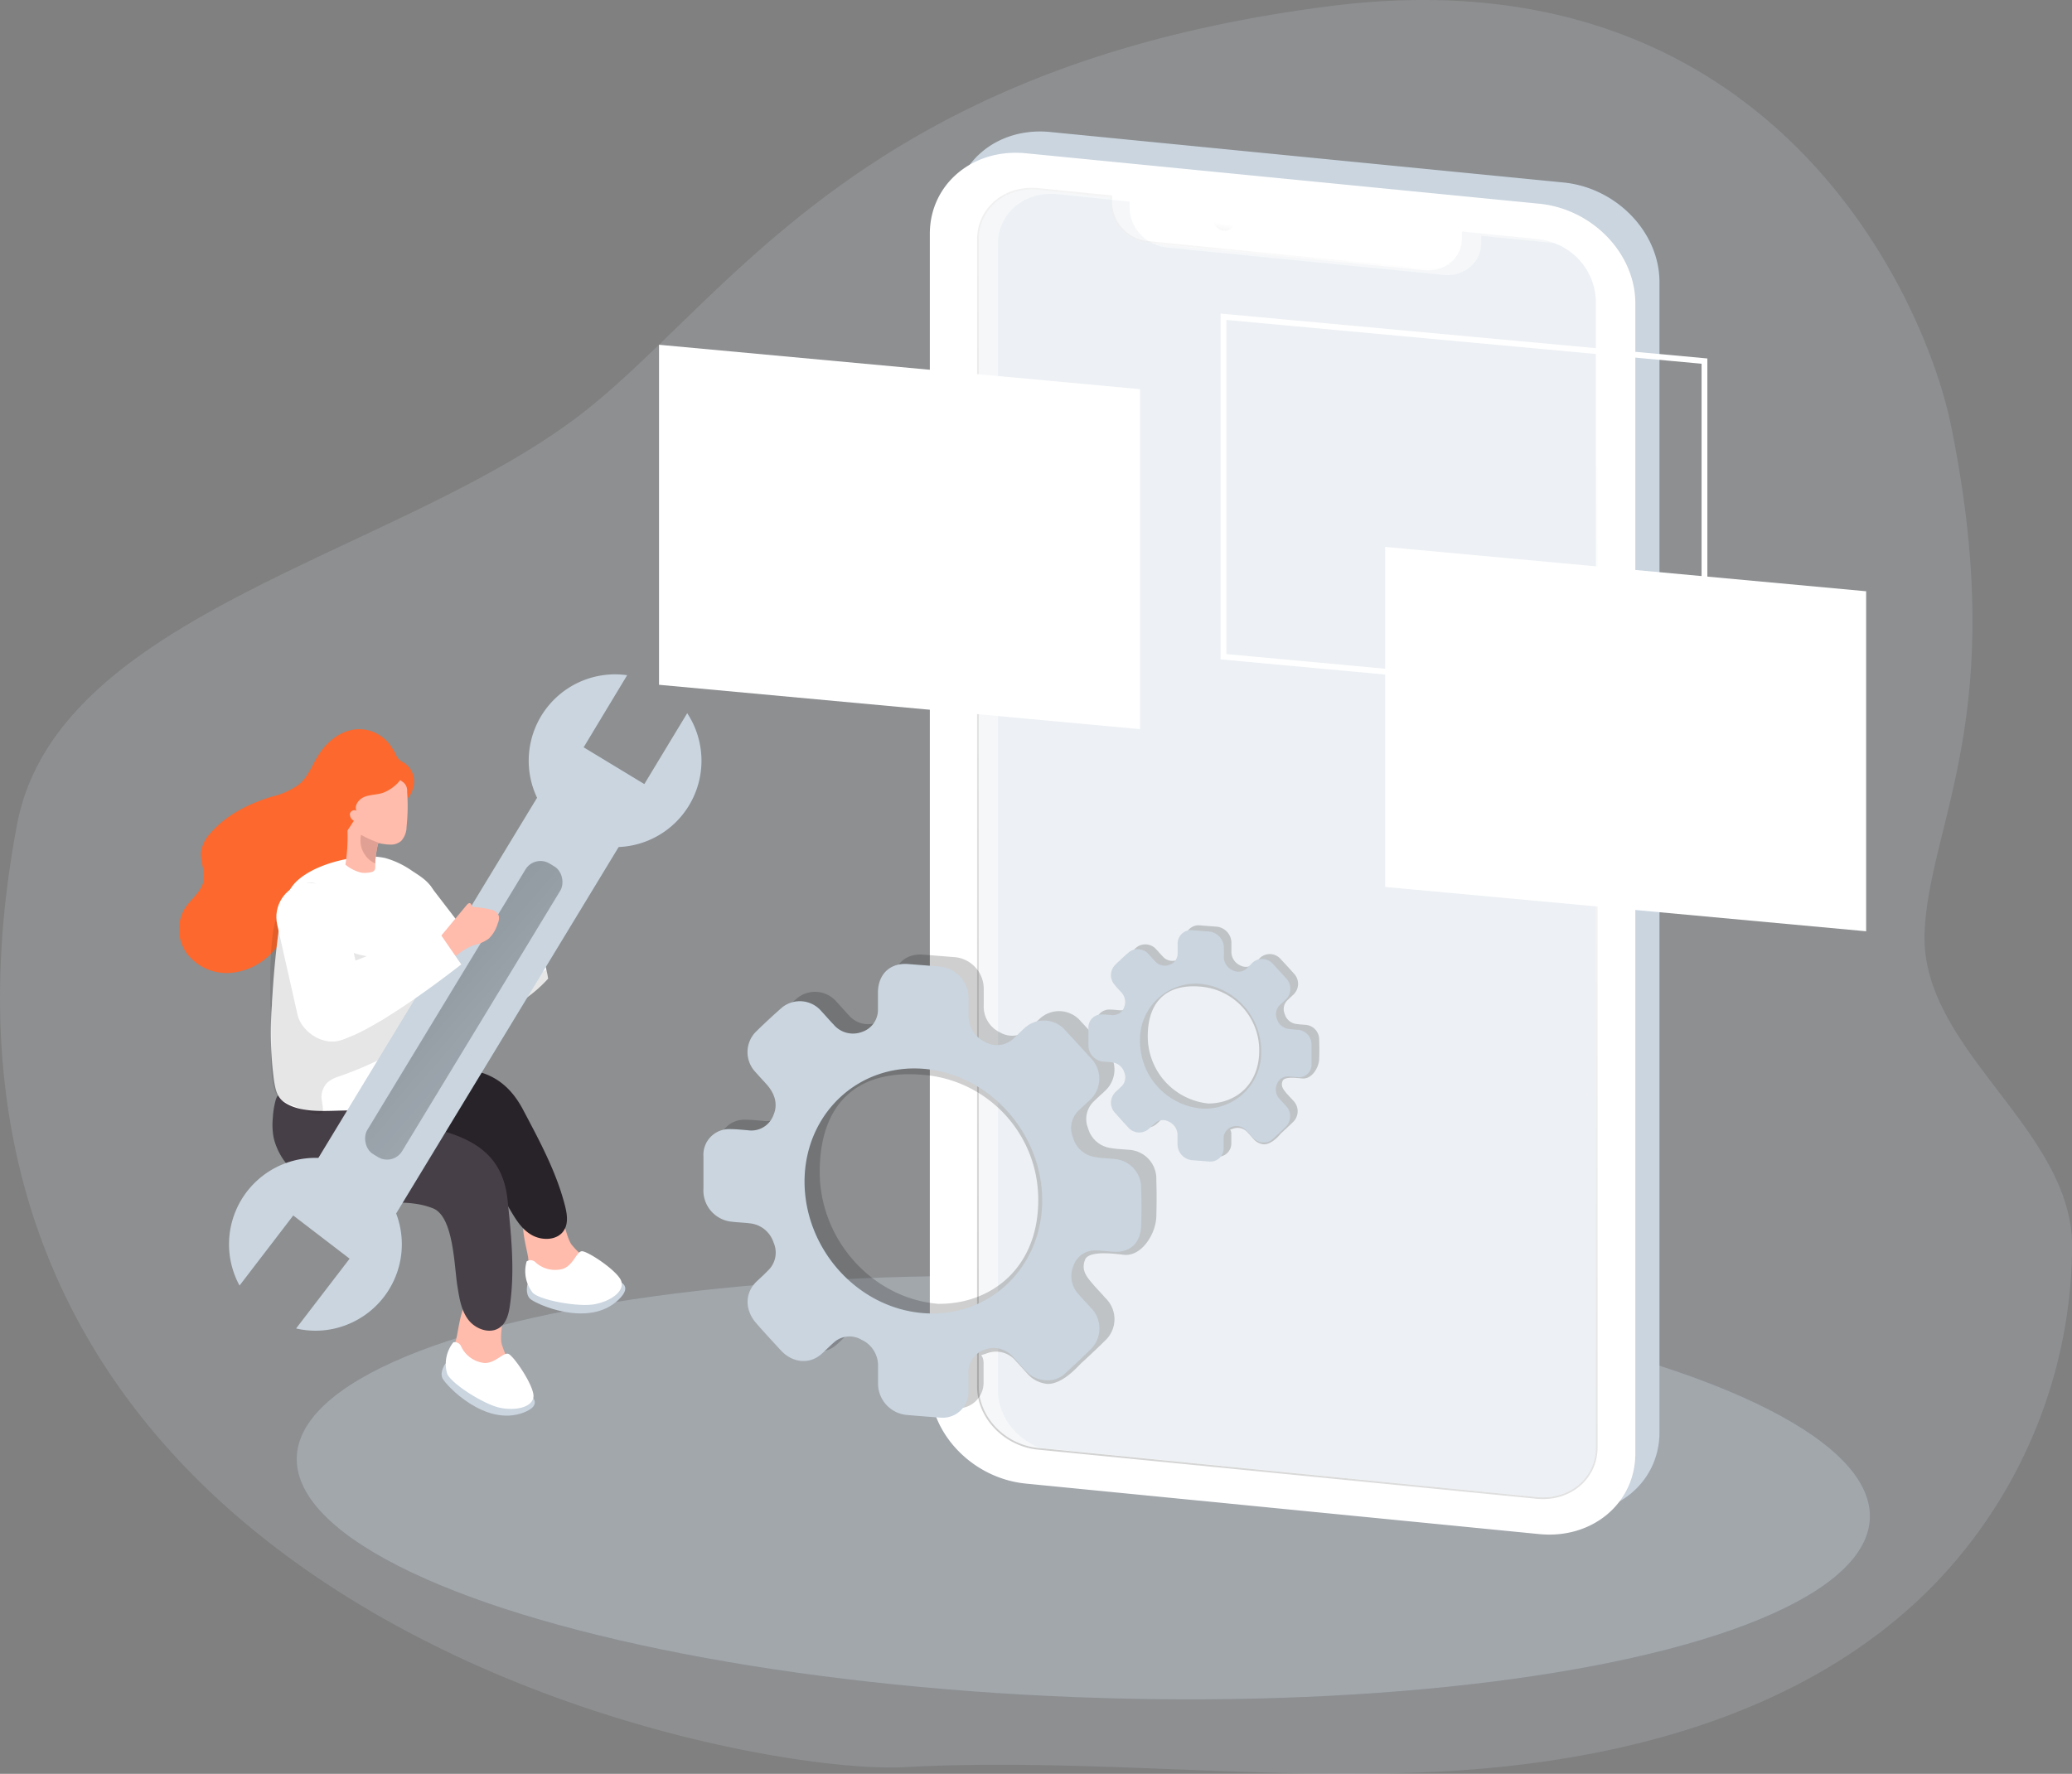
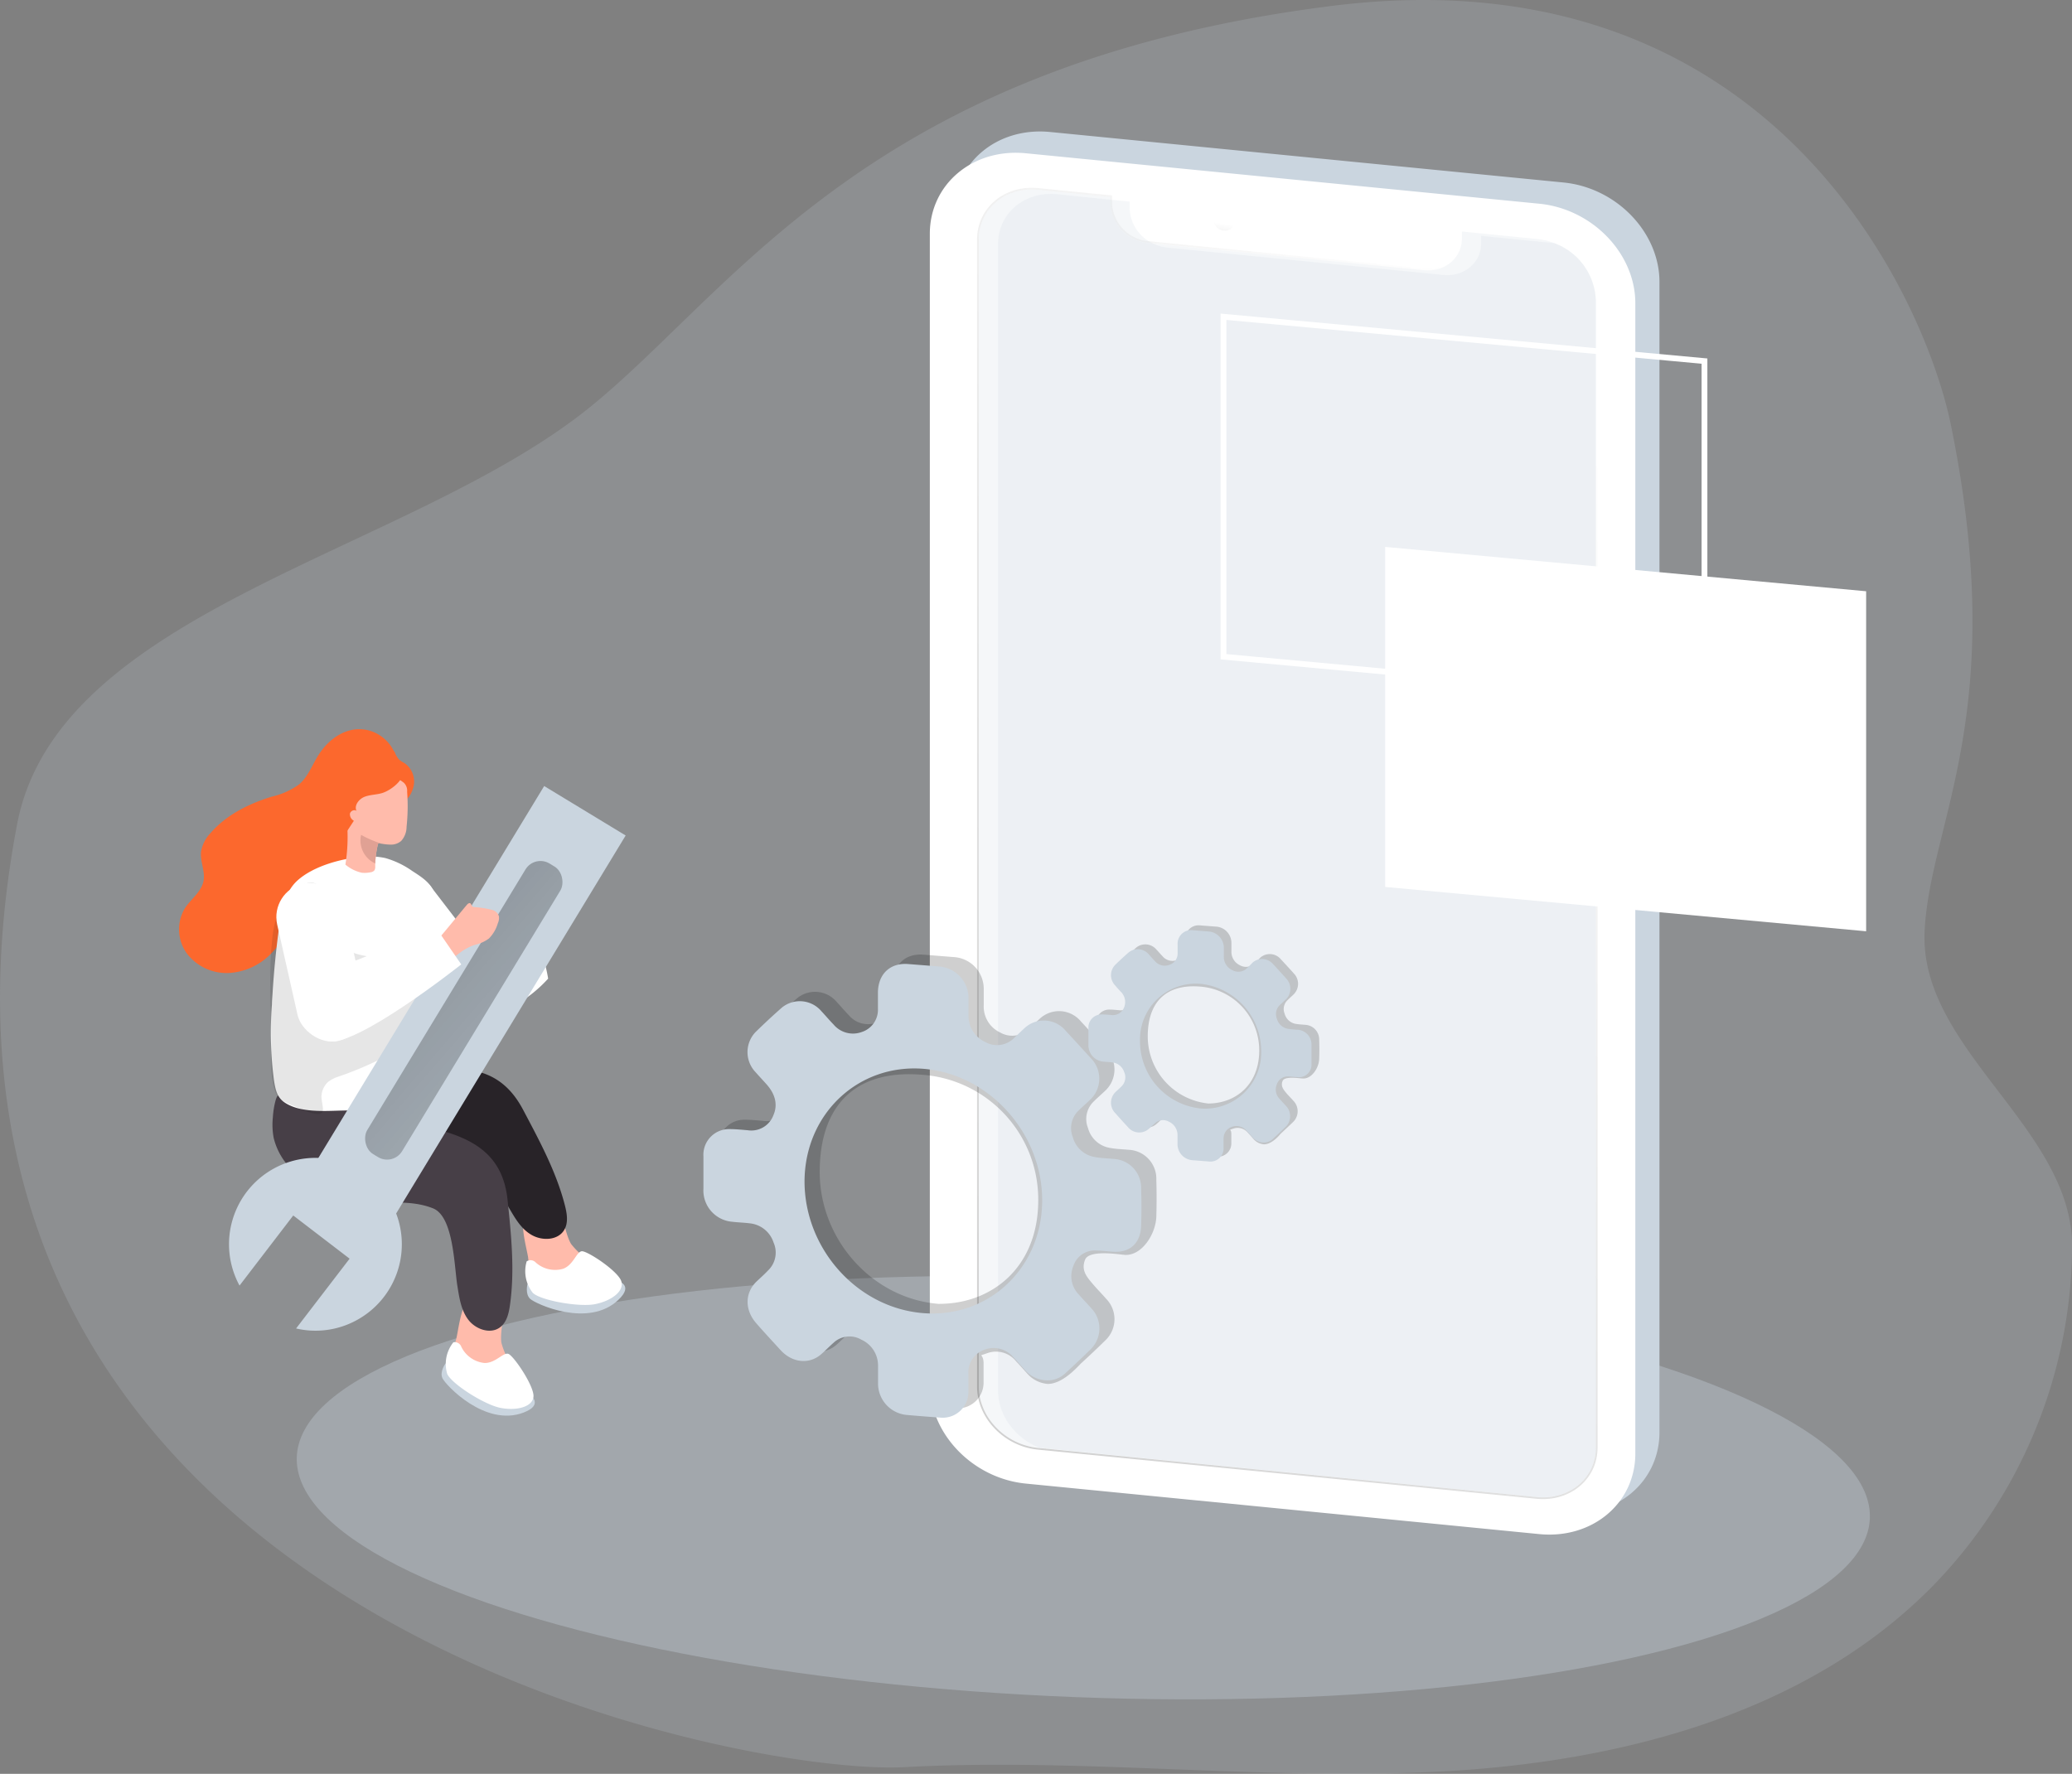
<svg xmlns="http://www.w3.org/2000/svg" xmlns:xlink="http://www.w3.org/1999/xlink" viewBox="0 0 379.36 324.85">
  <rect x="0" y="0" width="379.36" height="324.85" fill="#808080" stroke="none" />
  <linearGradient id="a" gradientTransform="matrix(-1.07 -.1 0 1 3769.86 -194.26)" gradientUnits="userSpaceOnUse" x1="3202.05" x2="3373.14" y1="659.23" y2="795.88">
    <stop offset="0" stop-color="#fff" />
    <stop offset="1" stop-color="#cbcbcb" />
  </linearGradient>
  <linearGradient id="b" gradientTransform="matrix(-1.07 -.1 0 1 3741.22 -228.26)" x1="3286.2" x2="3286.11" xlink:href="#a" y1="604.81" y2="616.25" />
  <linearGradient id="c" gradientTransform="matrix(-.45 -.97 -.86 .5 2259.48 2975.32)" x1="3297.92" x2="3298.55" xlink:href="#a" y1="606.17" y2="614.55" />
  <linearGradient id="d" gradientTransform="matrix(.91 -.41 -.41 -.91 -3548.42 2379.55)" gradientUnits="userSpaceOnUse" x1="4274.39" x2="4158.9" y1="422.64" y2="499.42">
    <stop offset=".01" />
    <stop offset=".13" stop-opacity=".69" />
    <stop offset=".25" stop-opacity=".32" />
    <stop offset="1" stop-opacity="0" />
  </linearGradient>
  <path d="m272.41 35.09c81-10.21 108.78 54.09 113.41 76.69 10.78 52.72-3.77 72.56-4.8 92.67-1.1 21.64 27 36.09 27 57.78a89.88 89.88 0 0 1 -25.77 62.49c-23.05 23.24-57.15 32-89.83 33.71s-65.47-2.56-98.16-.8c-30.95 1.66-189.69-28.91-162.5-172.63 7.41-39.22 70.82-49.52 104.12-75.82 26.73-21.18 51.04-63.3 136.53-74.09z" fill="#cad5df" opacity=".18" transform="translate(-28.64 -34)" />
  <ellipse cx="226.95" cy="306.24" fill="#cad5df" opacity=".35" rx="38.4" ry="144.15" transform="matrix(.039 -.999 .999 .039 -116.44 487.22)" />
  <path d="m203.3 72.94v210.66c0 9.1 7.88 17.26 17.59 18.21l94 9.25c9.7.95 17.58-5.65 17.58-14.76v-210.66c0-9.11-7.88-17.27-17.58-18.22l-94-9.25c-9.71-.95-17.59 5.66-17.59 14.77zm9 1c0-5.61 4.85-9.69 10.84-9.1l13.24 1.31v1.24a7.61 7.61 0 0 0 6.94 7.19l50.5 5c3.83.37 6.93-2.23 6.93-5.82v-1.24l13.68 1.34c6 .59 10.84 5.62 10.84 11.23v210.07c0 5.61-4.85 9.68-10.84 9.09l-91.29-9c-6-.59-10.84-5.61-10.84-11.23z" fill="#cad5df" transform="translate(-28.64 -34)" />
  <path d="m198.88 76.83v210.66c0 9.1 7.88 17.26 17.59 18.21l94 9.25c9.7.95 17.58-5.65 17.58-14.76v-210.66c0-9.11-7.88-17.27-17.58-18.22l-94-9.24c-9.71-.96-17.59 5.65-17.59 14.76zm9 1c0-5.61 4.85-9.69 10.84-9.1l13.24 1.31v1.24a7.61 7.61 0 0 0 6.94 7.19l50.5 5c3.83.37 6.93-2.23 6.93-5.82v-1.24l13.67 1.34c6 .59 10.84 5.62 10.84 11.23v210.07c0 5.61-4.85 9.68-10.84 9.09l-91.29-9c-6-.59-10.84-5.61-10.84-11.23z" fill="#fff" transform="translate(-28.64 -34)" />
  <path d="m207.85 77.87v210.06c0 5.62 4.85 10.64 10.84 11.23l91.29 9c6 .59 10.84-3.48 10.84-9.09v-210.07c0-5.61-4.85-10.64-10.84-11.23l-13.68-1.36v1.25c0 3.59-3.1 6.19-6.93 5.82l-50.5-5a7.61 7.61 0 0 1 -6.94-7.19v-1.21l-13.24-1.31c-5.99-.59-10.84 3.49-10.84 9.1z" fill="none" stroke="url(#a)" stroke-miterlimit="10" stroke-width=".64" transform="translate(-28.64 -34)" />
  <path d="m207.85 77.87v210.06c0 5.62 4.85 10.64 10.84 11.23l91.29 9c6 .59 10.84-3.48 10.84-9.09v-210.07c0-5.61-4.85-10.64-10.84-11.23l-13.68-1.36v1.25c0 3.59-3.1 6.19-6.93 5.82l-50.5-5a7.61 7.61 0 0 1 -6.94-7.19v-1.21l-13.24-1.31c-5.99-.59-10.84 3.49-10.84 9.1z" fill="#fff" transform="translate(-28.64 -34)" />
  <path d="m320.82 89v210.05c0 5.61-4.85 9.68-10.84 9.1l-91-9h-.29c-6-.59-10.84-5.61-10.84-11.23v-210.05c0-5.61 4.85-9.69 10.84-9.09l13.25 1.29v1.25a7.59 7.59 0 0 0 6.93 7.19l1 .1 49.49 4.87c3.83.37 6.94-2.23 6.94-5.82v-1.26l13.7 1.36a11.8 11.8 0 0 1 3.19.76 11.6 11.6 0 0 1 7.63 10.48z" fill="#cad5df" opacity=".18" transform="translate(-28.64 -34)" />
  <path d="m320.82 89v210.05c0 5.61-4.85 9.68-10.84 9.1l-91-9c-4.4-1.73-7.6-5.89-7.6-10.46v-210.02c0-5.62 4.85-9.69 10.83-9.1l9.73 1 3.52.34v1.26a7.37 7.37 0 0 0 4.41 6.48 7.68 7.68 0 0 0 2.52.7l50.5 5c3.83.37 6.94-2.24 6.94-5.82v-1.33l13.34 1.32a11.6 11.6 0 0 1 7.65 10.48z" fill="#cad5df" opacity=".18" transform="translate(-28.64 -34)" />
  <path d="m228.59 41.74 17.36 1.71v-1.44l-17.36-1.71z" fill="url(#b)" />
  <ellipse cx="252.65" cy="74.37" fill="url(#c)" rx="1.72" ry="1.94" transform="matrix(.505 -.863 .863 .505 32.31 220.96)" />
  <path d="m220.51 287.45a5.53 5.53 0 0 1 -3.69-1.79c-.72-.78-1.41-1.6-2.15-2.36a4.7 4.7 0 0 0 -5.29-1.48c-1.94.71-.61-.16-.66 2v3.33a4.7 4.7 0 0 1 -5.21 4.74q-3-.21-6.06-.48a5.78 5.78 0 0 1 -5.27-5.76c0-1.11 0-2.22 0-3.33a5.19 5.19 0 0 0 -3.06-4.7 4.28 4.28 0 0 0 -5.11.59c-.74.65-1.42 1.36-2.15 2-2.19 2-5.35 1.69-7.5-.65-1.49-1.62-3-3.25-4.44-4.9-2.17-2.44-2.16-5.57 0-7.67.69-.66 1.41-1.28 2.08-2a4.55 4.55 0 0 0 1.05-5.16 5.11 5.11 0 0 0 -4.32-3.51c-1.08-.14-2.16-.16-3.24-.29a5.75 5.75 0 0 1 -5.28-6.06c0-2 0-3.94 0-5.91a4.7 4.7 0 0 1 4.79-5c1.11 0 2.23.12 3.34.21a4.31 4.31 0 0 0 4.68-2.75c.83-1.9.37-3.85-1.26-5.67-.66-.74-1.34-1.46-2-2.21a5.29 5.29 0 0 1 0-7.35c1.58-1.55 3.19-3.06 4.85-4.5a5.17 5.17 0 0 1 7.2.68c.75.8 1.46 1.65 2.23 2.44a4.63 4.63 0 0 0 5.12 1.38 4.27 4.27 0 0 0 3-4.24c0-1 0-2.08 0-3.11.08-3.33 2.27-5.35 5.52-5.11l5.64.45a5.82 5.82 0 0 1 5.43 5.85v3a5.23 5.23 0 0 0 3 4.95 4.41 4.41 0 0 0 5.36-.72c.67-.63 1.32-1.27 2-1.89a5.19 5.19 0 0 1 7.43.59c1.55 1.66 3.08 3.35 4.59 5.05a5.31 5.31 0 0 1 0 7.51c-.73.71-1.51 1.37-2.23 2.09a4.44 4.44 0 0 0 -1.06 4.87 5 5 0 0 0 4 3.64c1.14.22 2.3.24 3.45.35a5.3 5.3 0 0 1 5.06 5.47q.1 3.39 0 6.77c-.1 3.21-2.68 7.24-5.82 7-1-.07-6.49-1-7.23.9s.23 3.07 1.62 4.67c.72.83 1.5 1.62 2.22 2.45a5.34 5.34 0 0 1 0 7.52c-1.5 1.47-3 2.9-4.58 4.34-1.05 1.09-3.49 3.72-6.05 3.76zm-41.79-38.82c0 12.41 9.66 23.18 21.71 24.15 9.8.08 18.31-6.69 18.3-19a22.9 22.9 0 0 0 -21.24-22.95c-12.07-1.01-18.75 5.41-18.77 17.8z" fill="#020202" opacity=".19" transform="translate(-28.64 -34)" />
  <path d="m220.07 286.78a5.47 5.47 0 0 1 -3.69-1.78c-.72-.78-1.41-1.6-2.15-2.37a4.71 4.71 0 0 0 -5.29-1.47 4.38 4.38 0 0 0 -3 4.38v3.33a4.7 4.7 0 0 1 -5.21 4.74q-3-.21-6.06-.48a5.78 5.78 0 0 1 -5.27-5.76c0-1.12 0-2.22 0-3.33a5.19 5.19 0 0 0 -3.06-4.7 4.27 4.27 0 0 0 -5.11.59c-.74.65-1.42 1.36-2.15 2-2.19 2-5.35 1.69-7.5-.65-1.49-1.63-3-3.25-4.44-4.9-2.17-2.44-2.16-5.57 0-7.67.69-.66 1.41-1.28 2.08-2a4.53 4.53 0 0 0 1.05-5.16 5.11 5.11 0 0 0 -4.32-3.51c-1.08-.14-2.16-.16-3.23-.29a5.75 5.75 0 0 1 -5.29-6.06c0-2 0-3.94 0-5.91a4.7 4.7 0 0 1 4.79-5c1.11 0 2.23.12 3.34.21a4.31 4.31 0 0 0 4.68-2.75c.83-1.9.37-3.85-1.26-5.67-.66-.74-1.34-1.46-2-2.21a5.31 5.31 0 0 1 0-7.36c1.58-1.54 3.19-3.05 4.85-4.5a5.18 5.18 0 0 1 7.2.69c.75.8 1.46 1.65 2.23 2.44a4.63 4.63 0 0 0 5.12 1.38 4.27 4.27 0 0 0 3-4.24c0-1 0-2.08 0-3.11.08-3.33 2.27-5.36 5.52-5.11 1.88.15 3.76.29 5.64.45a5.82 5.82 0 0 1 5.43 5.85v3a5.23 5.23 0 0 0 3 4.95 4.41 4.41 0 0 0 5.36-.72c.67-.63 1.32-1.27 2-1.89a5.19 5.19 0 0 1 7.43.59c1.55 1.66 3.08 3.35 4.59 5a5.31 5.31 0 0 1 0 7.51c-.73.71-1.5 1.37-2.23 2.09a4.44 4.44 0 0 0 -1.06 4.87 5 5 0 0 0 4 3.64c1.14.22 2.3.23 3.45.35a5.3 5.3 0 0 1 5.06 5.47q.11 3.39 0 6.77c-.1 3.21-2.08 5-5.22 4.75-1-.07-2-.19-3-.22a4.12 4.12 0 0 0 -4.19 2.84 4.82 4.82 0 0 0 1 5.23c.72.83 1.5 1.62 2.22 2.44a5.35 5.35 0 0 1 0 7.53c-1.5 1.47-3 2.9-4.58 4.34a4.7 4.7 0 0 1 -3.73 1.39zm-44.13-36.45c0 12.4 9.67 23.18 21.71 24.15s21.8-8.32 21.8-20.66-9.75-23.11-21.69-24.08-21.76 8.2-21.82 20.59z" fill="#cad5df" transform="translate(-28.64 -34)" />
  <path d="m260.09 243.57a2.78 2.78 0 0 1 -1.88-.91c-.37-.4-.72-.82-1.09-1.21a2.42 2.42 0 0 0 -2.7-.75c-1 .36-.31-.08-.34 1v1.7a2.41 2.41 0 0 1 -2.66 2.42l-3.09-.25a3 3 0 0 1 -2.69-2.94c0-.56 0-1.13 0-1.7a2.65 2.65 0 0 0 -1.56-2.39 2.18 2.18 0 0 0 -2.61.3c-.37.33-.72.69-1.09 1a2.66 2.66 0 0 1 -3.83-.33c-.76-.83-1.52-1.66-2.27-2.5a2.72 2.72 0 0 1 0-3.91l1.06-1a2.32 2.32 0 0 0 .53-2.63 2.6 2.6 0 0 0 -2.2-1.8c-.55-.07-1.1-.08-1.65-.14a3 3 0 0 1 -2.7-3.1v-3a2.4 2.4 0 0 1 2.45-2.54c.56 0 1.13.06 1.7.11a2.2 2.2 0 0 0 2.39-1.4 2.58 2.58 0 0 0 -.65-2.89c-.33-.38-.68-.75-1-1.13a2.7 2.7 0 0 1 0-3.75c.8-.79 1.63-1.56 2.47-2.3a2.65 2.65 0 0 1 3.67.35c.39.41.75.84 1.14 1.24a2.35 2.35 0 0 0 2.61.71 2.17 2.17 0 0 0 1.54-2.16c0-.53 0-1.06 0-1.59a2.46 2.46 0 0 1 2.81-2.6l2.88.22a3 3 0 0 1 2.77 3v1.53a2.71 2.71 0 0 0 1.53 2.53 2.25 2.25 0 0 0 2.74-.37c.34-.32.67-.65 1-1a2.64 2.64 0 0 1 3.79.3c.79.85 1.58 1.7 2.35 2.57a2.71 2.71 0 0 1 0 3.83c-.37.37-.76.7-1.13 1.07a2.24 2.24 0 0 0 -.54 2.48 2.55 2.55 0 0 0 2 1.86c.58.11 1.17.12 1.75.18a2.69 2.69 0 0 1 2.58 2.79q.06 1.72 0 3.45c-.05 1.64-1.36 3.69-3 3.59-.52 0-3.32-.5-3.7.45s.12 1.57.83 2.39c.37.42.77.82 1.14 1.24a2.74 2.74 0 0 1 0 3.84c-.77.75-1.56 1.48-2.34 2.21-.46.57-1.7 1.91-3.01 1.93zm-21.31-19.8a12.37 12.37 0 0 0 11.07 12.32c5 0 9.34-3.41 9.34-9.71a11.69 11.69 0 0 0 -10.84-11.7c-6.15-.5-9.56 2.77-9.57 9.09z" fill="#020202" opacity=".19" transform="translate(-28.64 -34)" />
  <path d="m259.87 243.23a2.74 2.74 0 0 1 -1.88-.91c-.37-.4-.72-.81-1.1-1.2a2.42 2.42 0 0 0 -2.7-.76 2.24 2.24 0 0 0 -1.53 2.24v1.69a2.39 2.39 0 0 1 -2.66 2.42l-3.09-.24a2.94 2.94 0 0 1 -2.68-2.94c0-.57 0-1.13 0-1.7a2.68 2.68 0 0 0 -1.56-2.4 2.18 2.18 0 0 0 -2.6.31c-.38.33-.73.69-1.1 1a2.66 2.66 0 0 1 -3.83-.34c-.76-.82-1.52-1.65-2.26-2.5a2.72 2.72 0 0 1 0-3.91c.35-.33.71-.65 1.06-1a2.32 2.32 0 0 0 .53-2.64 2.59 2.59 0 0 0 -2.2-1.79c-.55-.07-1.1-.08-1.65-.14a3 3 0 0 1 -2.7-3.1c0-1 0-2 0-3a2.39 2.39 0 0 1 2.44-2.54c.56 0 1.13.06 1.7.1a2.2 2.2 0 0 0 2.39-1.39 2.61 2.61 0 0 0 -.64-2.9c-.34-.37-.69-.74-1-1.13a2.7 2.7 0 0 1 0-3.75c.81-.79 1.63-1.55 2.48-2.29a2.64 2.64 0 0 1 3.67.35c.38.41.74.84 1.13 1.24a2.35 2.35 0 0 0 2.61.7 2.17 2.17 0 0 0 1.55-2.16c0-.52 0-1.06 0-1.58a2.48 2.48 0 0 1 2.82-2.61l2.87.23a3 3 0 0 1 2.77 3v1.54a2.66 2.66 0 0 0 1.52 2.52 2.25 2.25 0 0 0 2.74-.36c.34-.32.67-.65 1-1a2.64 2.64 0 0 1 3.78.3c.8.85 1.58 1.71 2.35 2.58a2.72 2.72 0 0 1 0 3.83c-.38.36-.77.7-1.14 1.06a2.28 2.28 0 0 0 -.54 2.49 2.56 2.56 0 0 0 2 1.86 17.19 17.19 0 0 0 1.76.17 2.71 2.71 0 0 1 2.58 2.8q0 1.72 0 3.45a2.3 2.3 0 0 1 -2.67 2.42c-.51 0-1-.1-1.54-.11a2.1 2.1 0 0 0 -2.14 1.45 2.46 2.46 0 0 0 .51 2.66c.37.43.77.83 1.14 1.25a2.73 2.73 0 0 1 0 3.84c-.77.75-1.56 1.48-2.34 2.21a2.41 2.41 0 0 1 -1.85.68zm-22.51-18.59a12.38 12.38 0 0 0 11.07 12.36 10.28 10.28 0 0 0 11.12-10.54 12.42 12.42 0 0 0 -11.06-12.28 10.23 10.23 0 0 0 -11.13 10.46z" fill="#cad5df" transform="translate(-28.64 -34)" />
  <path d="m341.67 170.55-88.06-8.12v-62.27l88.06 8.12z" fill="#fff" />
-   <path d="m208.72 133.53-88.06-8.12v-62.27l88.06 8.13z" fill="#fff" />
  <path d="m312.07 128.4-88.06-8.13v-62.26l88.06 8.12z" fill="none" stroke="#fff" stroke-miterlimit="10" stroke-width="1.06" />
  <g transform="translate(-28.64 -34)">
    <path d="m100.64 171.34a7.25 7.25 0 0 0 -4.46-3.57c-3.84-1-7.3 1.42-9.26 4.55-1.15 1.83-1.91 4-3.57 5.37a13.85 13.85 0 0 1 -5 2.22c-4.19 1.3-8.29 3.33-11.16 6.65a6.54 6.54 0 0 0 -1.73 3.33c-.23 1.82.79 3.66.44 5.46-.39 2-2.32 3.31-3.42 5a7.54 7.54 0 0 0 .39 8.29 9.16 9.16 0 0 0 7.69 3.55 11.69 11.69 0 0 0 7.8-3.64c4.32-4.43 5.45-11.61 10.59-15.06 1.4-.94 3.12-1.65 3.81-3.18.49-1.08.33-2.33.53-3.49a5.91 5.91 0 0 1 3.62-4.48c3-1.15 6.18-.13 7.36-4a4.1 4.1 0 0 0 -1.56-4.58 5.86 5.86 0 0 1 -1-.65 4.19 4.19 0 0 1 -.81-1.41c-.14-.13-.2-.24-.26-.36z" fill="#fc682d" />
    <path d="m125.87 191.79-.11-.09.34.11z" fill="#fff" />
    <path d="m125.33 264.27a9.49 9.49 0 0 0 1.24 3.94 6.85 6.85 0 0 0 3.27 2.37 11.66 11.66 0 0 0 8.67-.21 1.74 1.74 0 0 0 .92-.72 1.44 1.44 0 0 0 .07-.87 6.38 6.38 0 0 0 -2.74-3.75 14.41 14.41 0 0 1 -3.52-3.16c-1.64-2.5-1.53-9.67-6.38-7.93-4.06 1.46-2.01 7.4-1.53 10.33z" fill="#ffbbab" />
    <path d="m97.65 231.77a96.13 96.13 0 0 1 11.57-1.87c6.82-.67 11.81 1 15.14 7.24 3 5.68 6.13 11.42 7.72 17.66.37 1.47.64 3.12-.13 4.43-1.13 1.93-4 2.08-6 .92s-3.08-3.2-4.23-5.13c-2-3.26-5.41-11.3-9.39-11.27-5.31 0-10.55 3.74-15.75 4.71a2 2 0 0 1 -1.6-.16c-.34-.26-3.83.17-4-.25-1.17-4 1.49-9.05 1.32-13.24a2.29 2.29 0 0 1 .18-1.25 2.45 2.45 0 0 1 1.58-.93c1.25-.3 2.42-.63 3.59-.86z" fill="#282328" />
    <path d="m125.22 269.14s-.49 1.83.5 2.74 10.66 5.4 16.15.16-8.82-4.06-8.82-4.06z" fill="#cad5df" />
    <path d="m125.07 265a1.3 1.3 0 0 1 1.67.22 5.31 5.31 0 0 0 5 1.14c1.91-.71 2.42-3.08 3.4-3.21s6.74 3.67 7.27 5.54-2 3.61-4.89 4.16-9.86-.68-11.32-2.07a6.36 6.36 0 0 1 -1.13-5.78z" fill="#fff" />
    <path d="m112.17 279.22a9.58 9.58 0 0 0 -.34 4.11 6.78 6.78 0 0 0 2.13 3.43 11.63 11.63 0 0 0 8.1 3.09 1.68 1.68 0 0 0 1.12-.31 1.5 1.5 0 0 0 .4-.78 6.42 6.42 0 0 0 -1.12-4.51 14.32 14.32 0 0 1 -2-4.26c-.57-2.93 2.25-9.53-2.9-9.75-4.36-.24-4.71 6.08-5.39 8.98z" fill="#ffbbab" />
    <path d="m98.89 238.65a96.33 96.33 0 0 1 11.41 2.65c6.57 2 10.54 5.44 11.27 12.45.67 6.4 1.34 12.89.44 19.26-.21 1.5-.59 3.13-1.79 4.05-1.78 1.36-4.53.39-5.87-1.41s-1.64-4.13-2-6.35c-.56-3.76-.72-12.51-4.41-14-6.27-2.52-13.5.65-19.51-2.68a29.17 29.17 0 0 1 -6-4.09 12.06 12.06 0 0 1 -3.68-6.13 13 13 0 0 1 -.15-3.79 15.42 15.42 0 0 1 .5-3.1c.36-1.17.55-1 1.75-.83 2 .29 4 .72 6 1.19 4.08.95 8.01 2.13 12.04 2.78z" fill="#473f47" />
    <path d="m110.23 283.68s-1.15 1.51-.58 2.73 7.81 9 14.88 6.27-6.61-7.11-6.61-7.11z" fill="#cad5df" />
    <path d="m111.65 279.82a1.29 1.29 0 0 1 1.46.84 5.3 5.3 0 0 0 4.21 2.95c2 .07 3.41-1.93 4.36-1.68s4.85 6 4.63 7.89-3.19 2.59-6.1 2-8.87-4.37-9.69-6.21a6.35 6.35 0 0 1 1.13-5.79z" fill="#fff" />
    <path d="m118.24 216.35c-.28 1.56-.95 2.88-2.38 3.17a2.08 2.08 0 0 1 -.36 0c-2.58.2-5.66-2.11-7.76-4.06a32.69 32.69 0 0 1 -2.48-2.57l2-16.86 10.75 14a19.47 19.47 0 0 1 .23 6.32z" fill="#fff" />
    <path d="m129 213.22a24.44 24.44 0 0 1 -6.59 5.15 11.91 11.91 0 0 1 -5.77 1.33 2 2 0 0 1 -.76-.18 2.15 2.15 0 0 1 -1-.87 6.12 6.12 0 0 1 -1-3.66c.26-3.38 4.14-4.89 4.14-4.89s8.6-1.65 9.54-1.1c.51.3.88 1.52 1.12 2.58.2.88.32 1.64.32 1.64z" fill="#fff" />
-     <path d="m129 213.22a24.44 24.44 0 0 1 -6.59 5.15 11.91 11.91 0 0 1 -5.77 1.33 2 2 0 0 1 -.76-.18 2.08 2.08 0 0 1 -.36 0c-2.58.2-5.66-2.11-7.76-4.06l1.39-5a19.89 19.89 0 0 0 4.73 4.48 7.56 7.56 0 0 0 4.35 1.36 4.9 4.9 0 0 0 1.24-.22 40.27 40.27 0 0 0 9.21-4.55c.2.93.32 1.69.32 1.69z" fill="#020202" opacity=".1" />
    <path d="m127.12 204.54a3.82 3.82 0 0 0 -1.38 1.88 3.6 3.6 0 0 0 0 1.18 4.26 4.26 0 0 0 .22 1.06 4.33 4.33 0 0 0 .76 1.1l.7.81a1 1 0 0 0 .3.27.65.65 0 0 0 .74-.22 1.78 1.78 0 0 0 .33-.74c.41-1.4 1.55-3.64 1.31-5.11-.27-1.77-2.1-1.02-2.98-.23z" fill="#ffbbab" />
    <path d="m107.84 215.47c-.1.78-.09 1.6-.19 2.39-.5 4.36-2.07 8.72-1.28 13.15a4.75 4.75 0 0 1 0 3 3.6 3.6 0 0 1 -2 1.53c-4.09 1.64-8.6 1.75-13 1.84-3.31.07-8 .48-10.85-1.64-1.19-.9-1.46-2.34-1.7-3.78a66.66 66.66 0 0 1 -.39-14c0-.61.06-1.22.1-1.83q.38-6.3 1.24-12.54c.43-3 1.06-6.27 3.31-8.32 3-2.72 8.32-4.13 12.27-4.38a13.3 13.3 0 0 1 3.83.25 16.2 16.2 0 0 1 4.94 2.37c1.81 1.17 3.42 2.18 4.13 4.19a26 26 0 0 1 1.31 7.16 24.65 24.65 0 0 1 -.69 6.79c-.24 1.09-.66 2.16-.9 3.24-.07.18-.1.38-.13.58z" fill="#fff" />
    <path d="m87.11 238c-1.31.22-4.08-1.29-5-1.57-.56-.18-1-.53-1.61-.74-2.8-1.06-2.17-9.21-2.19-11.42-.06-5.85-.49-12 .13-17.75a19.58 19.58 0 0 1 1.56-6.52 7.63 7.63 0 0 1 4.9-4.28 2.18 2.18 0 0 1 1.29 0c1.71.66 1.73 3.6 1.86 5 .2 2.21.7 4.54 2.41 6.09 4.17 3.79 12.14 2.31 17.16 2.09a2.31 2.31 0 0 1 1.33.21 1.68 1.68 0 0 1 .48 2 9.48 9.48 0 0 1 -1.16 1.86c-1.46 2.23-1.48 5.09-2.46 7.57a14.48 14.48 0 0 1 -6.45 6.88 63.17 63.17 0 0 1 -8.83 3.77 5.89 5.89 0 0 0 -1.88 1 3.84 3.84 0 0 0 -1.15 2.51c-.08.61.47 2.54.19 2.94a.78.78 0 0 1 -.58.36z" fill="#020202" opacity=".1" />
  </g>
  <path d="m104.64 176.3h17.45v86.03h-17.45z" fill="#cad5df" transform="matrix(-.855 -.519 .519 -.855 67.87 431.61)" />
  <rect fill="url(#d)" height="62.24" rx="3.21" transform="matrix(-.855 -.519 .519 -.855 68.27 431.24)" width="7.46" x="109.78" y="187.95" />
  <path d="m102.1 188a2.84 2.84 0 0 1 -1.88.68 9.93 9.93 0 0 1 -1.72-.17l-.32-.06a.36.36 0 0 0 -.23 0 .33.33 0 0 0 -.14.24 18.77 18.77 0 0 0 -.47 3.42v.63a1.18 1.18 0 0 1 -.14.64 1.08 1.08 0 0 1 -.74.37 5.27 5.27 0 0 1 -1.58.08 7 7 0 0 1 -3-1.49 32.17 32.17 0 0 0 .39-5.88c-.07-2.54-.42-5.12.15-7.6a4.14 4.14 0 0 1 5.24-3.49 9.51 9.51 0 0 1 4.94 2 2 2 0 0 1 .58 1.6c.07 1 .11 2 .1 3s-.08 2.3-.2 3.45a3.91 3.91 0 0 1 -.98 2.58z" fill="#ffbbab" transform="translate(-28.64 -34)" />
  <path d="m98.5 188.53-.32-.06a.36.36 0 0 0 -.23 0 .33.33 0 0 0 -.14.24 18.77 18.77 0 0 0 -.47 3.42 4.63 4.63 0 0 1 -2.59-5.24 19.34 19.34 0 0 0 3.73 1.61z" fill="#e0a194" transform="translate(-28.64 -34)" />
  <path d="m113.73 200.17.38-.45c.16-.19.41-.41.63-.29s.21.45.4.59a.67.67 0 0 0 .34.1 18.87 18.87 0 0 1 3.16.49 1.75 1.75 0 0 1 1.35 1.21 2.38 2.38 0 0 1 -.21 1.28 6.45 6.45 0 0 1 -1.63 2.78 6.7 6.7 0 0 1 -2.27 1.08 7.34 7.34 0 0 0 -2 .85c-.81.4-1.46 1.09-2.26 1.53a2.17 2.17 0 0 1 -2.8-3.27l1.33-1.58z" fill="#ffbbab" transform="translate(-28.64 -34)" />
  <rect fill="#fff" height="29.5" rx="6.27" transform="matrix(.976 -.22 .22 .976 -72.69 -9.68)" width="12.53" x="81.02" y="195.4" />
  <path d="m93.92 209.85 14.61-5.85 4.56 6.62s-19.35 15.34-24.36 14-2.21-6.44-2.21-6.44-1.23-5.97 7.4-8.33z" fill="#fff" transform="translate(-28.64 -34)" />
  <path d="m98.63 179.23c-1.06.33-2.23.29-3.26.7s-1.93 1.58-1.46 2.59c-.38-.36-1.1 0-1.2.49a1.35 1.35 0 0 0 .72 1.3l-1.31 2a1.09 1.09 0 0 1 -.44.46.88.88 0 0 1 -.6 0 3.12 3.12 0 0 1 -2-1.81 7.93 7.93 0 0 1 -.57-2.74 39.36 39.36 0 0 1 0-5.32 6.83 6.83 0 0 1 .49-2.5 5.58 5.58 0 0 1 2.21-2.18 9.13 9.13 0 0 1 6.65-1.22c1.69.4 4.38 1.95 4.65 3.9s-2.36 3.86-3.88 4.33z" fill="#fc682d" transform="translate(-28.64 -34)" />
-   <path d="m150.21 186.36a15.82 15.82 0 1 1 -6.74-28.71l-3.75 6.21-4.22 7 11.11 6.73 4.26-7.05 3.59-5.93a15.82 15.82 0 0 1 -4.25 21.75z" fill="#cad5df" transform="translate(-28.64 -34)" />
  <path d="m93.85 275.82a15.67 15.67 0 0 1 -11 1.47l9.8-12.78-10.32-7.91-9.83 12.83-.06-.1a15.82 15.82 0 1 1 21.41 6.49z" fill="#cad5df" transform="translate(-28.64 -34)" />
</svg>